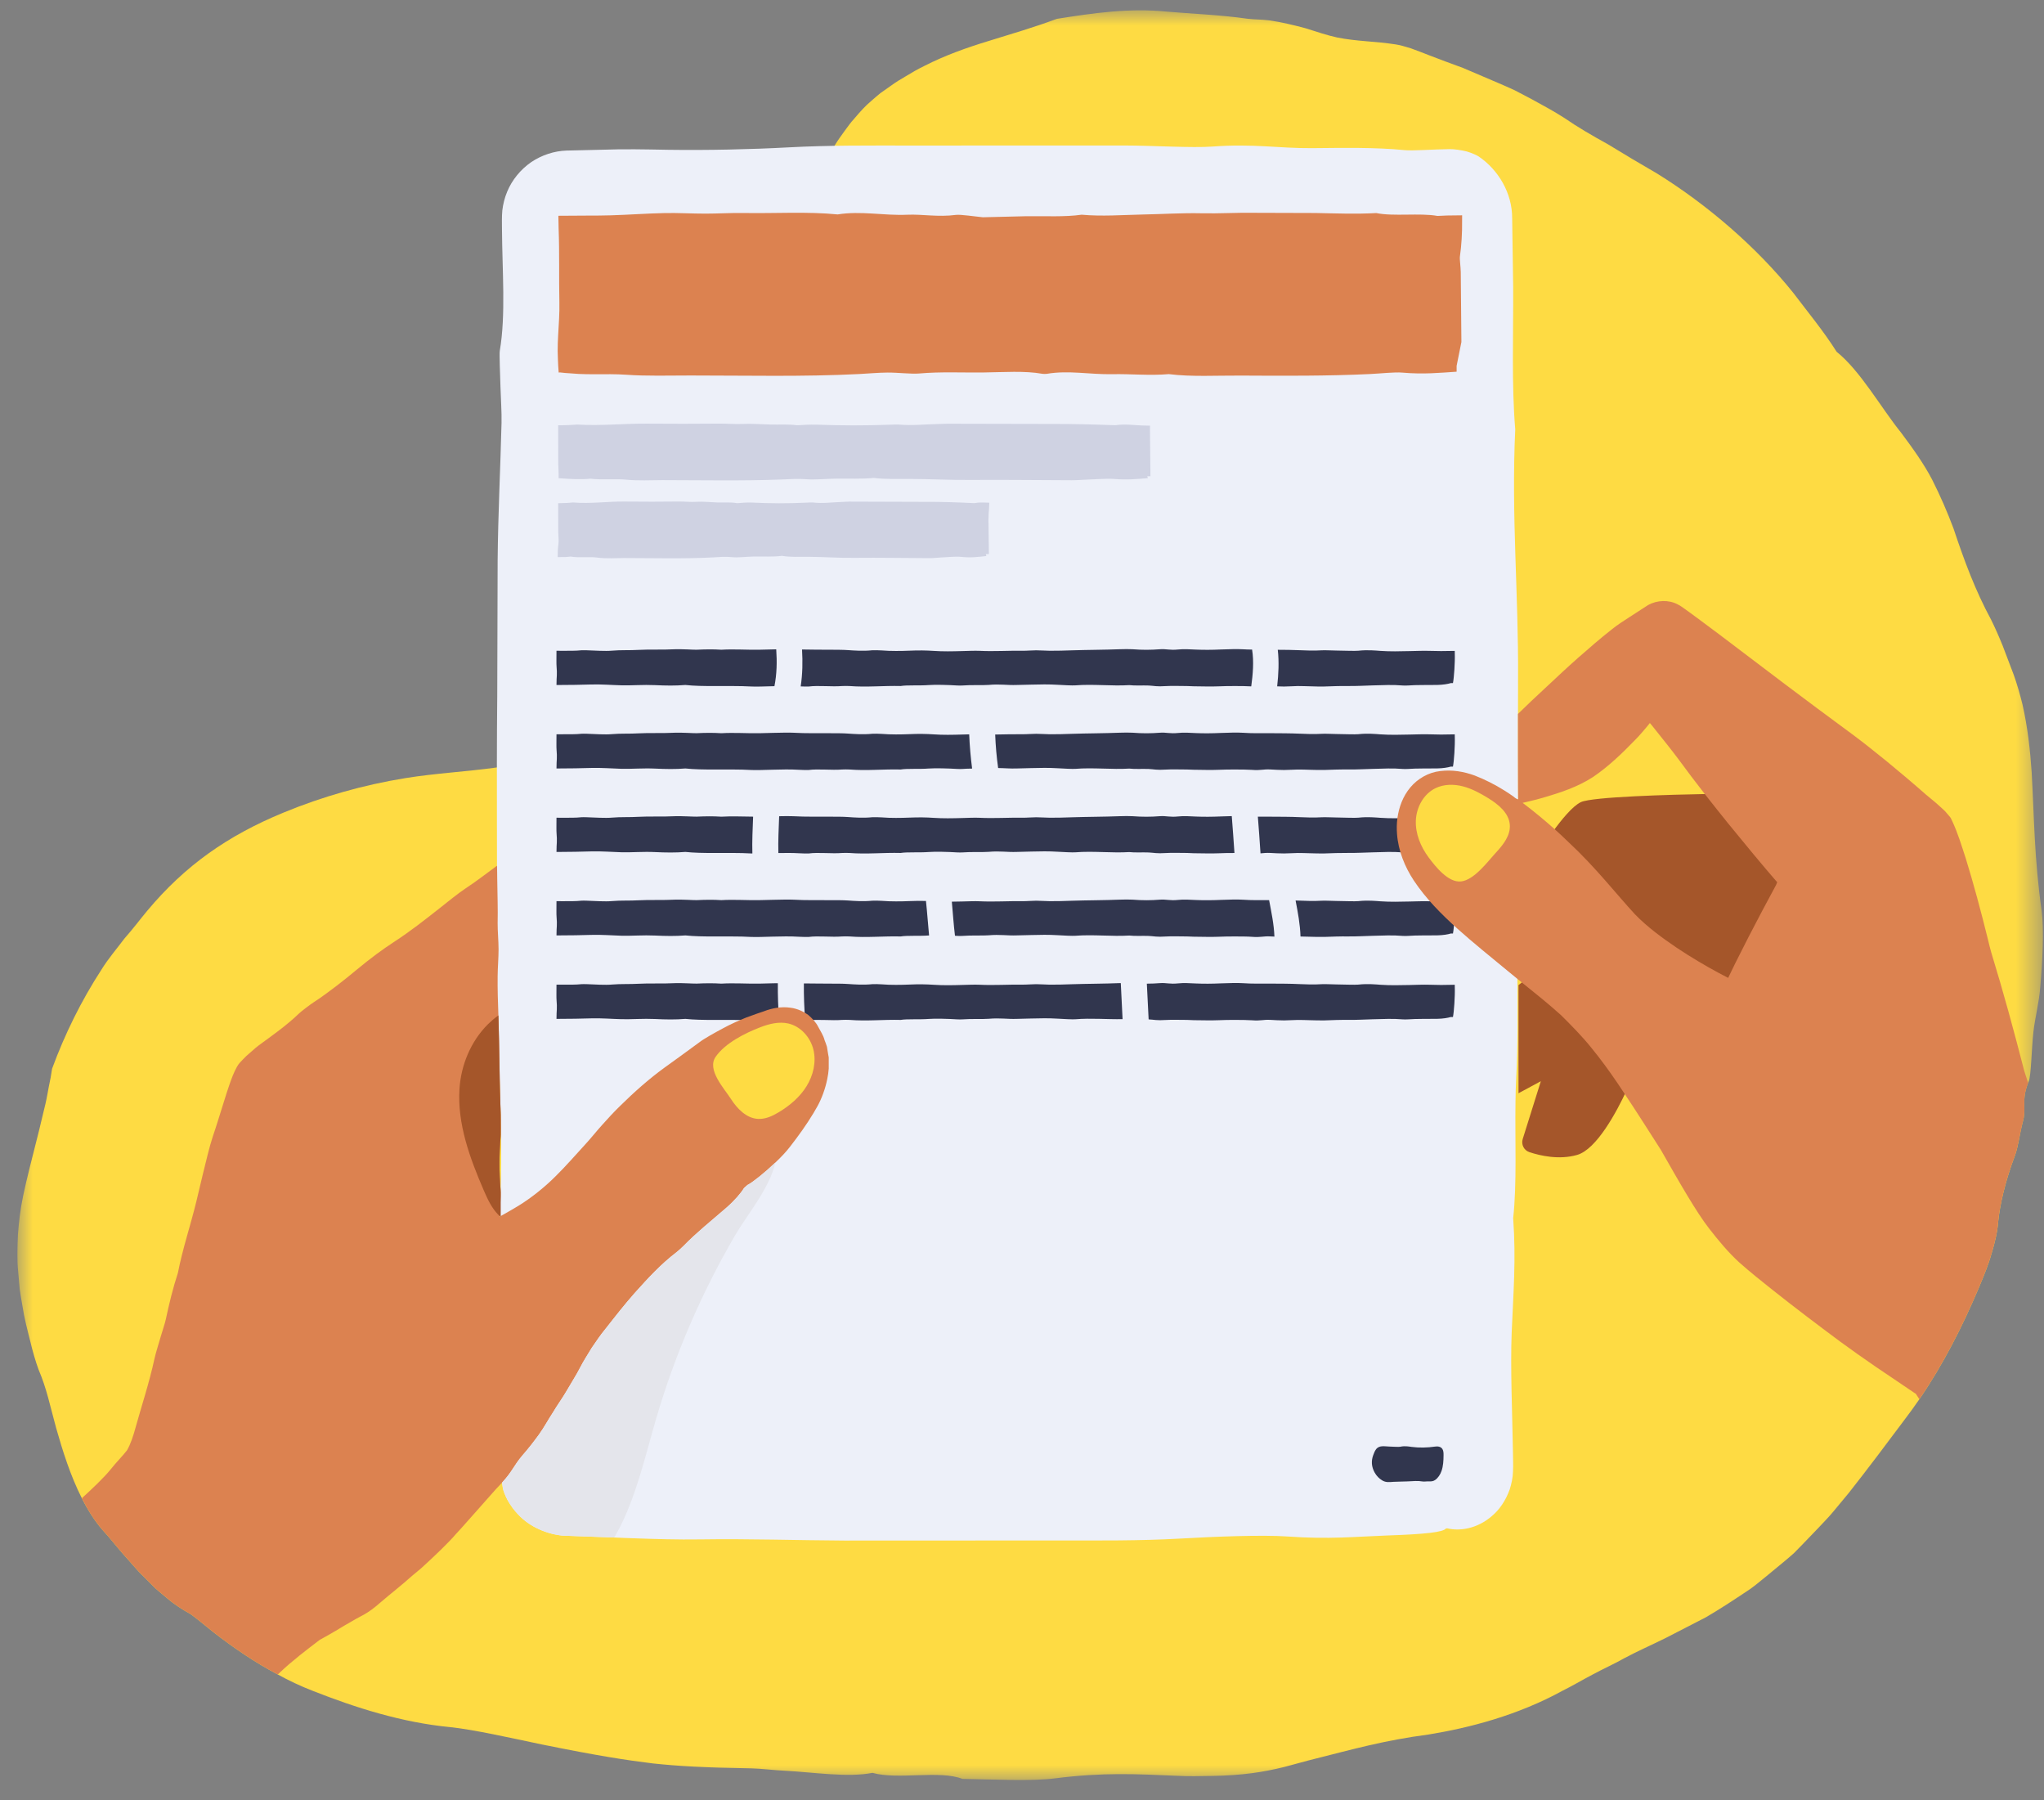
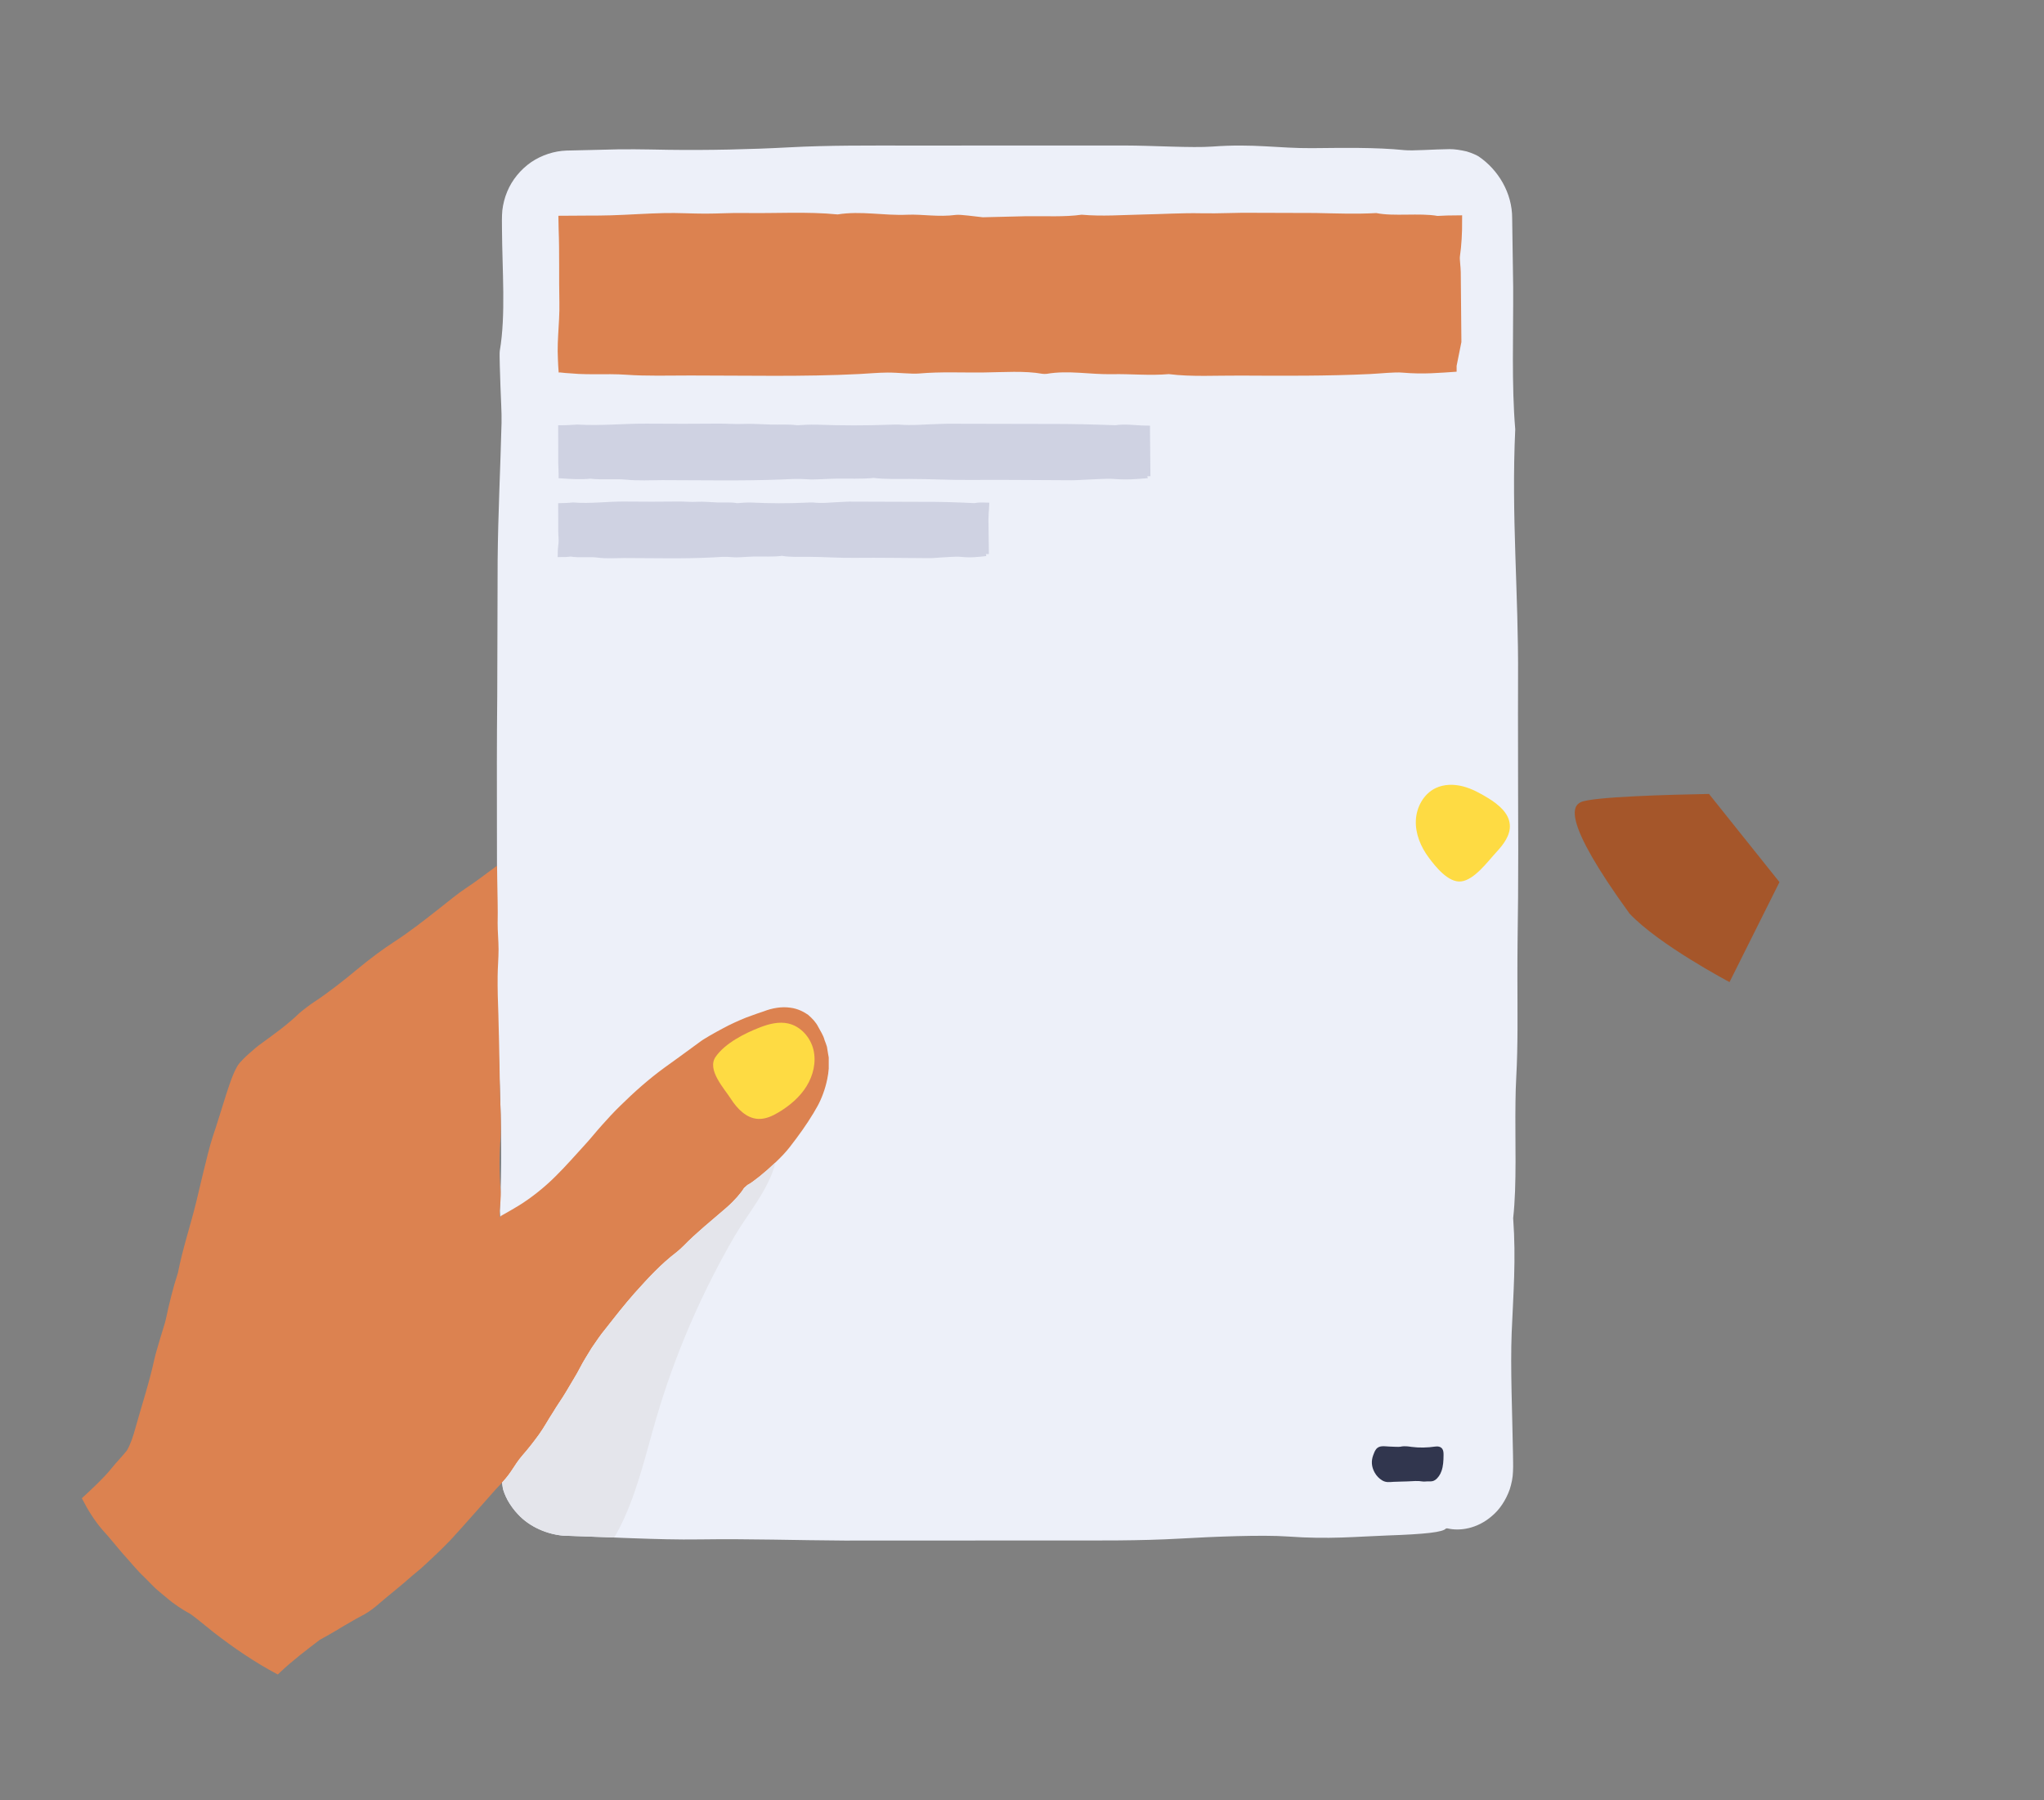
<svg xmlns="http://www.w3.org/2000/svg" xmlns:xlink="http://www.w3.org/1999/xlink" width="67px" height="59px" viewBox="0 0 67 59" version="1.1">
  <rect x="0" y="0" width="67" height="59" fill="#808080" stroke="none" />
  <title>CF3D12E1-D4BB-470E-8578-13EE7A8149B5</title>
  <defs>
-     <polygon id="path-1" points="0 0 66.392 0 66.392 57.993 0 57.993" />
-   </defs>
+     </defs>
  <g id="Google-Version" stroke="none" stroke-width="1" fill="none" fill-rule="evenodd">
    <g id="Google_LP_acedimcs" transform="translate(-1042, -999)">
      <g id="Group" transform="translate(1042.571, 999.339)">
        <g id="Group-3">
          <mask id="mask-2" fill="white">
            <use xlink:href="#path-1" />
          </mask>
          <g id="Clip-2" />
          <path d="M66.305,32.016 C66.267,32.522 66.139,32.984 66.082,33.477 C66.022,34.026 66.006,34.929 65.93,35.092 C65.921,35.111 65.913,35.13 65.908,35.146 C65.671,35.766 65.872,35.962 65.728,36.449 C65.644,36.764 65.576,37.278 65.475,37.531 C65.157,38.374 64.983,39.138 64.926,39.704 C64.902,40.036 64.82,40.375 64.711,40.734 C64.611,41.096 64.456,41.472 64.287,41.874 C63.746,43.152 63.123,44.373 62.343,45.515 C62.188,45.741 62.027,45.964 61.859,46.184 C61.26,46.986 60.66,47.786 60.034,48.58 L59.55,49.164 C59.39,49.363 59.208,49.54 59.036,49.728 L58.503,50.282 L58.234,50.557 C58.139,50.644 58.038,50.725 57.94,50.81 C57.722,50.989 57.508,51.166 57.298,51.34 C57.084,51.511 56.882,51.688 56.659,51.827 C56.219,52.12 55.787,52.403 55.343,52.662 C54.911,52.884 54.467,53.113 54.024,53.341 C53.578,53.562 53.119,53.763 52.676,53.999 C52.368,54.176 51.987,54.345 51.631,54.538 C51.272,54.726 50.932,54.929 50.655,55.063 C49.181,55.873 47.599,56.284 46.241,56.504 C44.8,56.692 43.748,56.993 42.554,57.292 C42.206,57.377 41.864,57.478 41.521,57.567 C41.175,57.651 40.827,57.722 40.471,57.768 C40.061,57.823 39.626,57.85 39.198,57.858 C38.771,57.866 38.355,57.875 37.975,57.853 C36.678,57.798 35.576,57.739 34.026,57.937 C33.24,58.04 32.006,57.972 30.975,57.956 C30.23,57.662 28.857,57.994 28.027,57.758 C27.22,57.918 26.124,57.741 25.161,57.689 C24.8,57.673 24.394,57.619 24.065,57.611 C22.485,57.586 21.697,57.54 20.835,57.45 C19.972,57.344 19.037,57.203 17.177,56.825 C16.19,56.618 14.95,56.338 14.178,56.259 C12.614,56.109 11.091,55.628 9.666,55.065 C9.275,54.913 8.9,54.736 8.535,54.535 C7.79,54.141 7.091,53.665 6.425,53.148 C6.177,52.95 5.8,52.637 5.672,52.553 C5.416,52.411 5.149,52.243 4.902,52.031 C4.774,51.925 4.646,51.819 4.519,51.707 C4.399,51.587 4.279,51.465 4.157,51.343 C3.904,51.106 3.689,50.829 3.455,50.576 C3.23,50.318 3.02,50.046 2.795,49.804 C2.528,49.496 2.305,49.14 2.112,48.759 C1.74,48.028 1.481,47.204 1.269,46.456 C1.065,45.716 0.965,45.18 0.695,44.547 C0.606,44.31 0.494,43.93 0.42,43.611 C0.323,43.228 0.225,42.853 0.168,42.475 C0.135,42.285 0.1,42.094 0.075,41.904 C0.059,41.713 0.04,41.52 0.024,41.327 C-0.015,40.938 0.002,40.541 0.016,40.128 C0.048,39.717 0.094,39.288 0.189,38.844 C0.301,38.309 0.472,37.643 0.654,36.927 C0.747,36.571 0.826,36.202 0.921,35.826 C0.965,35.638 0.994,35.448 1.032,35.258 C1.073,35.07 1.109,34.877 1.136,34.684 C1.555,33.544 2.096,32.449 2.756,31.434 C2.971,31.084 3.259,30.749 3.51,30.415 C3.79,30.099 4.029,29.778 4.249,29.515 C5.502,28.014 6.902,27.041 8.715,26.293 C10,25.763 11.347,25.382 12.719,25.16 C13.708,25 14.707,24.951 15.698,24.813 C15.703,24.813 15.712,24.81 15.717,24.81 C16.258,24.728 16.943,24.633 17.661,24.407 C18.385,24.182 19.14,23.836 19.829,23.366 L20.242,23.042 C20.381,22.931 20.519,22.828 20.642,22.697 C20.892,22.444 21.153,22.207 21.376,21.925 C21.841,21.381 22.251,20.796 22.583,20.179 C23.016,19.39 23.377,18.765 23.679,18.034 C24.062,17.103 24.392,16.092 24.473,15.083 C24.544,14.302 24.555,13.215 24.468,12.611 C24.275,11.175 24.489,9.995 24.879,8.725 C25.202,7.686 25.458,7.156 25.689,6.607 C25.748,6.471 25.806,6.332 25.868,6.185 C25.934,6.041 26.004,5.889 26.083,5.72 C26.156,5.552 26.249,5.372 26.358,5.171 C26.41,5.07 26.466,4.964 26.526,4.853 C26.594,4.744 26.665,4.627 26.741,4.505 C26.755,4.483 26.768,4.461 26.782,4.439 C26.893,4.257 27.005,4.102 27.108,3.961 C27.222,3.806 27.32,3.667 27.427,3.553 C27.628,3.316 27.793,3.131 27.989,2.968 C28.084,2.884 28.18,2.8 28.288,2.713 C28.4,2.634 28.52,2.549 28.656,2.454 C28.789,2.356 28.944,2.261 29.123,2.158 C29.3,2.049 29.501,1.932 29.741,1.815 C30.396,1.481 31.1,1.228 31.826,1.007 C32.552,0.782 33.295,0.567 34.07,0.279 C35.25,0.091 36.449,-0.083 37.67,0.042 C38.443,0.11 39.44,0.148 40.327,0.276 C40.561,0.306 40.778,0.295 41.026,0.328 C41.444,0.387 41.844,0.486 42.22,0.586 C42.589,0.703 42.937,0.82 43.261,0.89 C43.925,1.021 44.493,1.01 45.175,1.116 C45.306,1.135 45.483,1.184 45.673,1.244 C45.861,1.31 46.057,1.388 46.231,1.456 C46.611,1.603 46.995,1.745 47.381,1.886 C47.759,2.046 48.134,2.207 48.515,2.37 C48.703,2.452 48.893,2.531 49.08,2.62 C49.263,2.715 49.445,2.813 49.63,2.908 C49.997,3.11 50.364,3.305 50.718,3.534 C51.109,3.806 51.604,4.097 52.137,4.39 C52.656,4.708 53.211,5.04 53.75,5.35 C55.39,6.37 56.991,7.741 58.207,9.253 C58.688,9.889 59.202,10.509 59.632,11.189 C60.412,11.814 61.092,13.033 61.739,13.832 C62.125,14.349 62.489,14.854 62.764,15.382 C63.033,15.915 63.262,16.445 63.461,16.975 C63.819,18.047 64.173,19.004 64.698,19.975 C64.82,20.22 64.954,20.524 65.078,20.831 C65.195,21.142 65.318,21.46 65.437,21.775 C65.551,22.096 65.644,22.422 65.723,22.743 C65.894,23.488 65.979,24.274 66.025,24.973 C66.109,26.455 66.109,27.796 66.351,29.501 C66.433,30.124 66.381,31.179 66.305,32.016" id="Fill-1" fill="#FEDB43" mask="url(#mask-2)" />
        </g>
        <path d="M49.173,30.556 C49.168,30.948 49.168,31.342 49.168,31.739 C49.17,32.835 49.187,33.936 49.13,34.961 C49.116,35.22 49.108,35.483 49.105,35.755 C49.086,37.047 49.154,38.45 49.029,39.581 C49.127,40.946 49.034,42.035 48.98,43.334 C48.934,44.495 49.002,45.977 49.023,47.312 C49.023,47.508 49.034,47.68 49.023,47.884 C49.018,48.088 48.974,48.284 48.917,48.466 C48.789,48.827 48.583,49.132 48.333,49.341 C47.846,49.765 47.27,49.842 46.872,49.746 C46.861,49.746 46.853,49.749 46.843,49.749 L46.826,49.749 C46.739,49.871 46.154,49.937 44.89,49.98 C43.889,50.016 42.995,50.111 41.643,50.013 C40.803,49.953 39.187,50.019 38.116,50.081 C36.767,50.157 35.459,50.143 34.103,50.143 C31.772,50.143 29.439,50.143 27.108,50.146 C25.534,50.138 24.027,50.084 22.368,50.108 C21.653,50.119 20.916,50.097 20.168,50.07 C19.967,50.062 19.766,50.057 19.562,50.046 C19.007,50.026 18.447,50.005 17.895,49.985 C17.378,49.942 16.794,49.708 16.405,49.281 C16.288,49.162 16.16,48.988 16.068,48.822 C15.978,48.656 15.926,48.498 15.913,48.436 C15.883,48.243 15.858,48.05 15.872,47.857 C15.88,47.677 15.891,47.5 15.899,47.321 C15.913,46.967 15.915,46.603 15.913,46.233 C15.902,45.499 15.888,44.743 15.875,44.011 C15.869,43.108 15.891,42.181 15.888,41.278 C15.883,40.612 15.864,39.957 15.812,39.334 C15.962,36.479 15.695,33.947 15.714,31.16 C15.736,28.272 15.698,25.354 15.728,22.48 C15.733,20.97 15.736,19.494 15.741,18.022 C15.755,16.503 15.831,15.026 15.869,13.514 C15.877,13.158 15.845,12.736 15.834,12.339 C15.823,11.937 15.793,11.268 15.812,11.154 C16.013,9.982 15.891,8.527 15.883,7.151 C15.883,6.963 15.875,6.781 15.894,6.561 C15.918,6.351 15.97,6.144 16.052,5.946 C16.214,5.554 16.494,5.215 16.84,4.975 C17.188,4.741 17.596,4.608 18.001,4.595 C18.368,4.586 18.725,4.578 19.073,4.57 C19.953,4.54 20.519,4.556 21.329,4.57 C22.605,4.589 24.065,4.556 25.262,4.491 C26.616,4.418 27.921,4.431 29.275,4.431 C31.606,4.431 33.939,4.429 36.272,4.429 C37.257,4.431 38.486,4.513 39.171,4.464 C40.531,4.363 41.333,4.524 42.432,4.516 C43.457,4.507 44.504,4.485 45.469,4.581 C45.733,4.608 46.418,4.554 46.943,4.548 C47.112,4.546 47.324,4.581 47.506,4.624 C47.688,4.678 47.838,4.75 47.898,4.788 C48.539,5.223 48.999,5.984 48.996,6.811 C49.007,7.553 49.018,8.314 49.029,9.057 C49.037,10.629 48.974,12.266 49.097,13.731 C48.964,16.565 49.208,19.116 49.189,21.887 C49.187,22.276 49.187,22.664 49.187,23.056 C49.184,24.549 49.195,26.05 49.195,27.543 C49.195,28.554 49.189,29.558 49.173,30.556" id="Fill-4" fill="#EDF0F9" />
-         <path d="M47.115,26.51 C47.115,26.493 47.114,26.476 47.114,26.461 C46.944,26.464 46.804,26.466 46.666,26.468 C46.539,26.468 46.412,26.465 46.271,26.46 C46.09,26.454 45.843,26.465 45.629,26.469 C45.305,26.475 45.011,26.484 44.677,26.461 C44.538,26.452 44.255,26.422 43.951,26.457 C43.854,26.468 43.478,26.454 43.231,26.45 C43.07,26.448 42.864,26.437 42.76,26.443 C42.493,26.459 42.236,26.449 42.039,26.44 C41.716,26.425 41.398,26.426 41.067,26.424 C40.931,26.423 40.796,26.424 40.66,26.424 C40.689,26.825 40.724,27.225 40.747,27.626 C40.849,27.618 40.934,27.605 41.075,27.613 C41.211,27.621 41.37,27.629 41.519,27.629 C41.668,27.629 41.813,27.616 41.967,27.614 C42.092,27.612 42.226,27.62 42.358,27.622 C42.519,27.625 42.703,27.634 42.839,27.629 C43.101,27.62 43.345,27.61 43.635,27.612 C43.91,27.615 44.16,27.599 44.419,27.593 C44.775,27.584 45.077,27.566 45.409,27.595 C45.441,27.598 45.538,27.598 45.575,27.595 C45.871,27.573 46.22,27.584 46.54,27.577 C46.723,27.574 46.891,27.547 46.983,27.518 L47.056,27.518 L47.056,27.508 C47.056,27.506 47.056,27.506 47.057,27.505 C47.073,27.429 47.09,27.259 47.102,27.074 C47.106,26.969 47.111,26.875 47.115,26.796 C47.115,26.747 47.116,26.705 47.117,26.666 C47.116,26.611 47.115,26.562 47.115,26.51 M39.805,26.405 C39.678,26.407 39.547,26.411 39.449,26.416 C39.165,26.429 38.869,26.43 38.638,26.42 C38.416,26.41 38.239,26.396 38.043,26.417 C37.779,26.445 37.648,26.393 37.458,26.407 C37.142,26.432 36.871,26.432 36.552,26.408 C36.462,26.401 36.256,26.403 36.132,26.408 C35.621,26.428 35.061,26.427 34.555,26.444 C34.312,26.452 34.086,26.46 33.841,26.458 C33.688,26.457 33.543,26.443 33.394,26.443 C33.245,26.443 33.086,26.46 32.95,26.458 C32.474,26.45 32.019,26.484 31.53,26.46 C31.387,26.453 31.152,26.462 30.969,26.468 C30.643,26.477 30.35,26.484 30.025,26.462 C29.801,26.446 29.547,26.441 29.22,26.455 C28.997,26.465 28.613,26.472 28.331,26.447 C28.262,26.441 28.066,26.438 28.019,26.442 C27.724,26.472 27.436,26.451 27.231,26.436 C27.034,26.422 26.86,26.426 26.672,26.424 C26.261,26.42 25.844,26.432 25.438,26.409 C25.322,26.402 25.143,26.406 24.969,26.409 C24.954,26.812 24.932,27.214 24.943,27.616 C25.175,27.612 25.399,27.61 25.627,27.623 C25.714,27.629 25.905,27.633 25.933,27.63 C26.249,27.587 26.696,27.642 27.029,27.614 C27.079,27.61 27.225,27.61 27.278,27.614 C27.842,27.658 28.395,27.598 28.952,27.613 C29.158,27.578 29.569,27.605 29.868,27.582 C30.081,27.565 30.511,27.576 30.811,27.595 C30.852,27.598 30.945,27.598 30.978,27.595 C31.243,27.573 31.666,27.591 31.837,27.576 C32.207,27.543 32.451,27.591 32.754,27.579 C32.916,27.575 33.065,27.571 33.224,27.567 C33.524,27.559 33.808,27.554 34.102,27.573 C34.275,27.583 34.588,27.599 34.672,27.592 C35.259,27.544 35.878,27.62 36.445,27.584 C36.624,27.606 36.885,27.588 37.081,27.597 C37.267,27.605 37.327,27.637 37.66,27.615 C37.818,27.604 38.108,27.612 38.337,27.613 C38.401,27.616 38.494,27.62 38.558,27.622 C38.829,27.624 39.14,27.634 39.359,27.624 C39.548,27.615 39.717,27.614 39.893,27.614 C39.87,27.21 39.833,26.808 39.805,26.405 M24.115,26.423 C23.768,26.421 23.421,26.403 23.074,26.424 C22.805,26.406 22.542,26.41 22.262,26.423 C22.193,26.426 22.069,26.416 21.965,26.414 C21.833,26.411 21.663,26.403 21.568,26.408 C21.173,26.429 20.676,26.409 20.363,26.428 C20.075,26.446 19.766,26.43 19.503,26.454 C19.254,26.476 18.936,26.45 18.654,26.442 C18.601,26.44 18.511,26.439 18.486,26.442 C18.312,26.462 18.086,26.459 17.863,26.459 C17.803,26.458 17.738,26.458 17.67,26.458 C17.67,26.568 17.669,26.683 17.668,26.783 C17.668,26.864 17.669,26.934 17.673,26.976 C17.684,27.088 17.684,27.181 17.681,27.267 C17.679,27.307 17.676,27.35 17.674,27.393 C17.673,27.46 17.671,27.523 17.67,27.579 L17.703,27.58 C17.901,27.578 18.091,27.576 18.287,27.574 C18.457,27.571 18.63,27.566 18.807,27.562 C19.172,27.553 19.475,27.581 19.802,27.59 C20.126,27.599 20.522,27.565 20.898,27.584 C21.25,27.601 21.574,27.606 21.896,27.579 C22.162,27.608 22.503,27.616 22.878,27.613 L22.964,27.613 C23.319,27.616 23.671,27.607 24.027,27.628 C24.045,27.629 24.07,27.629 24.091,27.63 C24.079,27.228 24.1,26.826 24.115,26.423 M31.198,23.726 C31.119,23.728 31.04,23.73 30.969,23.732 C30.643,23.742 30.35,23.749 30.025,23.726 C29.801,23.711 29.547,23.705 29.22,23.72 C28.997,23.73 28.613,23.736 28.331,23.711 C28.262,23.705 28.066,23.702 28.019,23.707 C27.724,23.737 27.436,23.715 27.231,23.701 C27.034,23.687 26.86,23.691 26.672,23.689 C26.261,23.685 25.844,23.697 25.438,23.673 C25.279,23.664 25.002,23.674 24.781,23.677 C24.629,23.681 24.464,23.685 24.311,23.689 C23.9,23.695 23.486,23.664 23.074,23.689 C22.805,23.671 22.542,23.675 22.262,23.688 C22.193,23.691 22.069,23.681 21.965,23.678 C21.833,23.675 21.663,23.667 21.568,23.672 C21.173,23.694 20.676,23.674 20.363,23.693 C20.075,23.711 19.766,23.694 19.503,23.718 C19.254,23.741 18.936,23.715 18.654,23.706 C18.601,23.705 18.511,23.704 18.486,23.707 C18.312,23.726 18.086,23.723 17.863,23.723 C17.803,23.723 17.738,23.723 17.67,23.723 C17.67,23.832 17.669,23.948 17.668,24.047 C17.668,24.129 17.669,24.199 17.673,24.241 C17.684,24.353 17.684,24.446 17.681,24.532 C17.679,24.572 17.676,24.615 17.674,24.657 C17.673,24.725 17.671,24.787 17.67,24.844 L17.703,24.844 C17.901,24.842 18.091,24.841 18.287,24.839 C18.457,24.835 18.63,24.831 18.807,24.827 C19.172,24.818 19.475,24.846 19.802,24.855 C20.126,24.863 20.522,24.83 20.898,24.848 C21.25,24.865 21.574,24.871 21.896,24.844 C22.162,24.873 22.503,24.88 22.878,24.878 L22.964,24.878 C23.319,24.881 23.671,24.872 24.027,24.893 C24.198,24.903 24.512,24.891 24.749,24.885 C25.052,24.876 25.335,24.87 25.627,24.888 C25.714,24.893 25.905,24.898 25.933,24.894 C26.249,24.852 26.696,24.906 27.029,24.878 C27.079,24.874 27.225,24.874 27.278,24.878 C27.842,24.923 28.395,24.863 28.952,24.878 C29.158,24.842 29.569,24.87 29.868,24.846 C30.081,24.83 30.511,24.841 30.811,24.86 C30.852,24.863 30.945,24.863 30.978,24.86 C31.07,24.852 31.182,24.85 31.294,24.848 C31.246,24.476 31.213,24.101 31.198,23.726 M47.115,23.774 C47.115,23.758 47.114,23.741 47.114,23.726 C46.944,23.728 46.804,23.731 46.666,23.733 C46.539,23.733 46.412,23.73 46.271,23.725 C46.09,23.719 45.843,23.729 45.629,23.733 C45.305,23.74 45.011,23.749 44.677,23.726 C44.538,23.716 44.255,23.687 43.951,23.721 C43.854,23.732 43.478,23.718 43.231,23.715 C43.07,23.713 42.864,23.701 42.76,23.708 C42.493,23.724 42.236,23.713 42.039,23.704 C41.716,23.69 41.398,23.69 41.067,23.688 C40.77,23.687 40.474,23.696 40.171,23.674 C40.021,23.663 39.66,23.67 39.449,23.68 C39.165,23.694 38.869,23.695 38.638,23.685 C38.416,23.675 38.239,23.66 38.043,23.681 C37.779,23.709 37.648,23.657 37.458,23.672 C37.142,23.697 36.871,23.697 36.552,23.672 C36.462,23.666 36.256,23.667 36.132,23.672 C35.621,23.693 35.061,23.692 34.555,23.709 C34.312,23.717 34.086,23.725 33.841,23.723 C33.688,23.721 33.543,23.708 33.394,23.708 C33.245,23.708 33.086,23.724 32.95,23.722 C32.647,23.718 32.351,23.728 32.05,23.732 C32.064,24.099 32.096,24.466 32.147,24.83 C32.362,24.832 32.545,24.852 32.754,24.844 C32.916,24.84 33.065,24.836 33.224,24.832 C33.524,24.823 33.808,24.819 34.102,24.837 C34.275,24.848 34.588,24.863 34.672,24.857 C35.259,24.808 35.878,24.884 36.445,24.848 C36.624,24.87 36.885,24.853 37.081,24.861 C37.267,24.869 37.327,24.902 37.66,24.88 C37.818,24.869 38.108,24.877 38.337,24.878 C38.401,24.881 38.494,24.884 38.558,24.886 C38.829,24.889 39.14,24.898 39.359,24.888 C39.558,24.879 39.734,24.878 39.921,24.878 C40.107,24.879 40.339,24.88 40.469,24.89 C40.757,24.914 40.832,24.863 41.075,24.877 C41.211,24.885 41.37,24.894 41.519,24.894 C41.668,24.894 41.813,24.881 41.967,24.879 C42.092,24.877 42.226,24.884 42.358,24.887 C42.519,24.89 42.703,24.898 42.839,24.893 C43.101,24.884 43.345,24.874 43.635,24.877 C43.91,24.88 44.16,24.864 44.419,24.858 C44.775,24.849 45.077,24.831 45.409,24.86 C45.441,24.863 45.538,24.863 45.575,24.86 C45.871,24.838 46.22,24.848 46.54,24.842 C46.723,24.839 46.891,24.812 46.983,24.783 L47.056,24.783 L47.056,24.772 C47.056,24.771 47.056,24.771 47.057,24.77 C47.073,24.694 47.09,24.524 47.102,24.339 C47.106,24.234 47.111,24.139 47.115,24.06 C47.115,24.012 47.116,23.97 47.117,23.93 C47.116,23.876 47.115,23.826 47.115,23.774 M47.115,29.245 C47.115,29.228 47.114,29.212 47.114,29.197 C46.944,29.199 46.804,29.201 46.666,29.203 C46.539,29.203 46.412,29.201 46.271,29.196 C46.09,29.189 45.843,29.2 45.629,29.204 C45.305,29.211 45.011,29.22 44.677,29.197 C44.538,29.187 44.255,29.158 43.951,29.192 C43.854,29.203 43.478,29.189 43.231,29.186 C43.07,29.184 42.864,29.172 42.76,29.178 C42.493,29.194 42.236,29.184 42.039,29.175 C41.992,29.173 41.944,29.173 41.897,29.171 C41.972,29.563 42.046,29.954 42.058,30.351 C42.157,30.353 42.257,30.356 42.358,30.358 C42.519,30.361 42.703,30.369 42.839,30.364 C43.101,30.355 43.345,30.345 43.635,30.348 C43.91,30.351 44.16,30.334 44.419,30.328 C44.775,30.319 45.077,30.302 45.409,30.331 C45.441,30.334 45.538,30.334 45.575,30.331 C45.871,30.308 46.22,30.319 46.54,30.313 C46.723,30.309 46.891,30.283 46.983,30.253 L47.056,30.253 L47.056,30.243 C47.056,30.242 47.056,30.242 47.057,30.24 C47.073,30.164 47.09,29.995 47.102,29.81 C47.106,29.705 47.111,29.61 47.115,29.531 C47.115,29.483 47.116,29.441 47.117,29.401 C47.116,29.347 47.115,29.297 47.115,29.245 M41.029,29.159 C40.745,29.158 40.461,29.166 40.171,29.145 C40.021,29.133 39.66,29.141 39.449,29.151 C39.165,29.164 38.869,29.165 38.638,29.155 C38.416,29.146 38.239,29.131 38.043,29.152 C37.779,29.18 37.648,29.128 37.458,29.143 C37.142,29.168 36.871,29.168 36.552,29.143 C36.462,29.136 36.256,29.138 36.132,29.143 C35.621,29.164 35.061,29.162 34.555,29.179 C34.312,29.187 34.086,29.196 33.841,29.193 C33.688,29.192 33.543,29.178 33.394,29.178 C33.245,29.178 33.086,29.195 32.95,29.193 C32.474,29.186 32.019,29.219 31.53,29.196 C31.387,29.189 31.152,29.198 30.969,29.203 C30.852,29.206 30.741,29.208 30.629,29.209 C30.663,29.582 30.687,29.955 30.732,30.326 C30.759,30.328 30.786,30.329 30.811,30.331 C30.852,30.334 30.945,30.334 30.978,30.331 C31.243,30.308 31.666,30.326 31.837,30.311 C32.207,30.278 32.451,30.326 32.754,30.314 C32.916,30.31 33.065,30.306 33.224,30.303 C33.524,30.294 33.808,30.29 34.102,30.308 C34.275,30.319 34.588,30.334 34.672,30.327 C35.259,30.279 35.878,30.355 36.445,30.319 C36.624,30.341 36.885,30.324 37.081,30.332 C37.267,30.34 37.327,30.372 37.66,30.35 C37.818,30.339 38.108,30.348 38.337,30.349 C38.401,30.351 38.494,30.355 38.558,30.357 C38.829,30.359 39.14,30.369 39.359,30.359 C39.558,30.35 39.734,30.349 39.921,30.349 C40.107,30.35 40.339,30.35 40.469,30.361 C40.757,30.385 40.832,30.334 41.075,30.348 C41.115,30.35 41.16,30.352 41.203,30.354 C41.188,29.951 41.104,29.557 41.029,29.159 M29.781,29.186 C29.617,29.181 29.435,29.181 29.22,29.191 C28.997,29.201 28.613,29.207 28.331,29.182 C28.262,29.176 28.066,29.173 28.019,29.178 C27.724,29.207 27.436,29.186 27.231,29.171 C27.034,29.158 26.86,29.161 26.672,29.16 C26.261,29.156 25.844,29.168 25.438,29.144 C25.279,29.135 25.002,29.145 24.781,29.148 C24.629,29.152 24.464,29.156 24.311,29.159 C23.9,29.166 23.486,29.134 23.074,29.159 C22.805,29.141 22.542,29.146 22.262,29.159 C22.193,29.162 22.069,29.151 21.965,29.149 C21.833,29.146 21.663,29.138 21.568,29.143 C21.173,29.164 20.676,29.145 20.363,29.164 C20.075,29.181 19.766,29.165 19.503,29.189 C19.254,29.212 18.936,29.185 18.654,29.177 C18.601,29.175 18.511,29.174 18.486,29.177 C18.312,29.197 18.086,29.194 17.863,29.194 C17.803,29.194 17.738,29.194 17.67,29.193 C17.67,29.303 17.669,29.418 17.668,29.518 C17.668,29.6 17.669,29.67 17.673,29.711 C17.684,29.824 17.684,29.917 17.681,30.003 C17.679,30.042 17.676,30.086 17.674,30.128 C17.673,30.196 17.671,30.258 17.67,30.315 L17.703,30.315 C17.901,30.313 18.091,30.312 18.287,30.31 C18.457,30.306 18.63,30.302 18.807,30.298 C19.172,30.288 19.475,30.316 19.802,30.325 C20.126,30.334 20.522,30.301 20.898,30.319 C21.25,30.336 21.574,30.341 21.896,30.315 C22.162,30.344 22.503,30.351 22.878,30.349 L22.964,30.349 C23.319,30.352 23.671,30.343 24.027,30.364 C24.198,30.373 24.512,30.362 24.749,30.355 C25.052,30.347 25.335,30.341 25.627,30.359 C25.714,30.364 25.905,30.369 25.933,30.365 C26.249,30.323 26.696,30.377 27.029,30.349 C27.079,30.345 27.225,30.345 27.278,30.349 C27.842,30.394 28.395,30.334 28.952,30.349 C29.158,30.313 29.569,30.34 29.868,30.317 C29.872,30.316 29.879,30.316 29.883,30.316 C29.846,29.94 29.822,29.562 29.781,29.186 M17.681,21.796 C17.679,21.836 17.676,21.88 17.674,21.922 C17.673,21.99 17.671,22.052 17.67,22.109 L17.703,22.109 C17.901,22.107 18.091,22.106 18.287,22.104 C18.457,22.1 18.63,22.096 18.807,22.092 C19.172,22.083 19.475,22.111 19.802,22.119 C20.126,22.128 20.522,22.095 20.898,22.113 C21.25,22.13 21.574,22.135 21.896,22.108 C22.162,22.138 22.503,22.145 22.878,22.142 L22.964,22.142 C23.319,22.146 23.671,22.137 24.027,22.157 C24.198,22.167 24.512,22.156 24.749,22.149 C24.771,22.149 24.792,22.149 24.814,22.148 C24.893,21.753 24.901,21.345 24.873,20.94 C24.842,20.941 24.81,20.942 24.781,20.942 C24.629,20.946 24.464,20.95 24.311,20.953 C23.9,20.96 23.486,20.928 23.074,20.953 C22.805,20.935 22.542,20.94 22.262,20.953 C22.193,20.956 22.069,20.946 21.965,20.943 C21.833,20.94 21.663,20.932 21.568,20.937 C21.173,20.959 20.676,20.939 20.363,20.958 C20.075,20.975 19.766,20.959 19.503,20.983 C19.254,21.005 18.936,20.979 18.654,20.971 C18.601,20.969 18.511,20.969 18.486,20.971 C18.312,20.991 18.086,20.988 17.863,20.988 C17.803,20.988 17.738,20.987 17.67,20.987 C17.67,21.097 17.669,21.213 17.668,21.312 C17.668,21.393 17.669,21.463 17.673,21.505 C17.684,21.618 17.684,21.711 17.681,21.796 M47.115,21.039 C47.115,21.022 47.114,21.006 47.114,20.991 C46.944,20.993 46.804,20.995 46.666,20.997 C46.539,20.997 46.412,20.995 46.271,20.99 C46.09,20.984 45.843,20.994 45.629,20.998 C45.305,21.005 45.011,21.014 44.677,20.991 C44.538,20.981 44.255,20.952 43.951,20.986 C43.854,20.997 43.478,20.983 43.231,20.98 C43.07,20.978 42.864,20.966 42.76,20.972 C42.493,20.989 42.236,20.978 42.039,20.969 C41.797,20.958 41.556,20.956 41.313,20.955 C41.358,21.35 41.338,21.754 41.293,22.153 C41.368,22.156 41.445,22.159 41.519,22.159 C41.668,22.159 41.813,22.145 41.967,22.143 C42.092,22.142 42.226,22.149 42.358,22.151 C42.519,22.155 42.703,22.163 42.839,22.158 C43.101,22.149 43.345,22.139 43.635,22.142 C43.91,22.145 44.16,22.129 44.419,22.122 C44.775,22.113 45.077,22.096 45.409,22.125 C45.441,22.128 45.538,22.128 45.575,22.125 C45.871,22.103 46.22,22.113 46.54,22.107 C46.723,22.103 46.891,22.076 46.983,22.047 L47.056,22.047 L47.056,22.037 C47.056,22.036 47.056,22.036 47.057,22.034 C47.073,21.958 47.09,21.789 47.102,21.604 C47.106,21.499 47.111,21.404 47.115,21.325 C47.115,21.277 47.116,21.235 47.117,21.195 C47.116,21.141 47.115,21.091 47.115,21.039 M40.471,20.948 C40.371,20.946 40.272,20.946 40.171,20.938 C40.021,20.928 39.66,20.935 39.449,20.945 C39.165,20.959 38.869,20.959 38.638,20.949 C38.416,20.94 38.239,20.925 38.043,20.946 C37.779,20.974 37.648,20.922 37.458,20.937 C37.142,20.961 36.871,20.962 36.552,20.937 C36.462,20.931 36.256,20.932 36.132,20.937 C35.621,20.957 35.061,20.956 34.555,20.973 C34.312,20.981 34.086,20.989 33.841,20.987 C33.688,20.986 33.543,20.972 33.394,20.972 C33.245,20.972 33.086,20.989 32.95,20.987 C32.474,20.979 32.019,21.013 31.53,20.989 C31.387,20.983 31.152,20.992 30.969,20.997 C30.643,21.006 30.35,21.013 30.025,20.991 C29.801,20.976 29.547,20.97 29.22,20.985 C28.997,20.995 28.613,21.001 28.331,20.976 C28.262,20.97 28.066,20.967 28.019,20.971 C27.724,21.002 27.436,20.98 27.231,20.966 C27.034,20.952 26.86,20.956 26.672,20.953 C26.355,20.951 26.035,20.953 25.719,20.945 C25.743,21.349 25.736,21.752 25.675,22.155 C25.77,22.159 25.909,22.162 25.933,22.159 C26.249,22.117 26.696,22.171 27.029,22.143 C27.079,22.139 27.225,22.139 27.278,22.143 C27.842,22.187 28.395,22.128 28.952,22.142 C29.158,22.107 29.569,22.134 29.868,22.111 C30.081,22.094 30.511,22.106 30.811,22.125 C30.852,22.127 30.945,22.128 30.978,22.125 C31.243,22.102 31.666,22.121 31.837,22.106 C32.207,22.072 32.451,22.12 32.754,22.108 C32.916,22.104 33.065,22.101 33.224,22.097 C33.524,22.088 33.808,22.084 34.102,22.102 C34.275,22.113 34.588,22.128 34.672,22.121 C35.259,22.073 35.878,22.149 36.445,22.113 C36.624,22.135 36.885,22.118 37.081,22.126 C37.267,22.134 37.327,22.167 37.66,22.144 C37.818,22.134 38.108,22.141 38.337,22.143 C38.401,22.145 38.494,22.149 38.558,22.151 C38.829,22.154 39.14,22.163 39.359,22.153 C39.558,22.144 39.734,22.143 39.921,22.143 C40.097,22.144 40.311,22.144 40.443,22.154 C40.496,21.768 40.535,21.337 40.471,20.948 M36.167,31.878 C36.155,31.878 36.142,31.878 36.132,31.878 C35.621,31.899 35.061,31.898 34.555,31.915 C34.312,31.923 34.086,31.931 33.841,31.929 C33.688,31.927 33.543,31.913 33.394,31.913 C33.245,31.913 33.086,31.93 32.95,31.928 C32.474,31.921 32.019,31.955 31.53,31.931 C31.387,31.924 31.152,31.933 30.969,31.938 C30.643,31.948 30.35,31.954 30.025,31.932 C29.801,31.917 29.547,31.911 29.22,31.926 C28.997,31.936 28.613,31.943 28.331,31.918 C28.262,31.911 28.066,31.908 28.019,31.913 C27.724,31.943 27.436,31.921 27.231,31.907 C27.034,31.893 26.86,31.897 26.672,31.895 C26.375,31.892 26.076,31.893 25.779,31.888 C25.775,32.293 25.79,32.697 25.822,33.101 C25.874,33.102 25.92,33.102 25.933,33.1 C26.249,33.058 26.696,33.112 27.029,33.084 C27.079,33.08 27.225,33.08 27.278,33.084 C27.842,33.129 28.395,33.069 28.952,33.084 C29.158,33.048 29.569,33.076 29.868,33.052 C30.081,33.035 30.511,33.047 30.811,33.066 C30.852,33.069 30.945,33.069 30.978,33.066 C31.243,33.044 31.666,33.062 31.837,33.047 C32.207,33.014 32.451,33.061 32.754,33.05 C32.916,33.045 33.065,33.042 33.224,33.038 C33.524,33.029 33.808,33.025 34.102,33.043 C34.275,33.054 34.588,33.07 34.672,33.063 C35.185,33.02 35.72,33.069 36.226,33.059 C36.205,32.665 36.186,32.271 36.167,31.878 M47.115,31.98 C47.115,31.964 47.114,31.947 47.114,31.932 C46.944,31.934 46.804,31.936 46.666,31.939 C46.539,31.939 46.412,31.936 46.271,31.931 C46.09,31.925 45.843,31.935 45.629,31.94 C45.305,31.946 45.011,31.955 44.677,31.932 C44.538,31.922 44.255,31.893 43.951,31.927 C43.854,31.938 43.478,31.924 43.231,31.921 C43.07,31.919 42.864,31.907 42.76,31.913 C42.493,31.93 42.236,31.92 42.039,31.911 C41.716,31.895 41.398,31.896 41.067,31.894 C40.77,31.893 40.474,31.902 40.171,31.88 C40.021,31.869 39.66,31.876 39.449,31.886 C39.165,31.9 38.869,31.901 38.638,31.89 C38.416,31.881 38.239,31.866 38.043,31.887 C37.779,31.916 37.648,31.863 37.458,31.878 C37.305,31.89 37.163,31.896 37.021,31.896 C37.04,32.287 37.059,32.677 37.08,33.067 C37.08,33.067 37.081,33.067 37.081,33.067 C37.267,33.075 37.327,33.108 37.66,33.086 C37.818,33.075 38.108,33.083 38.337,33.084 C38.401,33.087 38.494,33.09 38.558,33.093 C38.829,33.095 39.14,33.104 39.359,33.094 C39.558,33.085 39.734,33.084 39.921,33.084 C40.107,33.085 40.339,33.086 40.469,33.096 C40.757,33.12 40.832,33.069 41.075,33.083 C41.211,33.091 41.37,33.1 41.519,33.1 C41.668,33.1 41.813,33.086 41.967,33.085 C42.092,33.083 42.226,33.091 42.358,33.093 C42.519,33.096 42.703,33.104 42.839,33.1 C43.101,33.091 43.345,33.08 43.635,33.083 C43.91,33.086 44.16,33.07 44.419,33.063 C44.775,33.055 45.077,33.037 45.409,33.066 C45.441,33.069 45.538,33.069 45.575,33.066 C45.871,33.044 46.22,33.054 46.54,33.048 C46.723,33.045 46.891,33.018 46.983,32.989 L47.056,32.989 L47.056,32.978 C47.056,32.977 47.056,32.977 47.057,32.976 C47.073,32.9 47.09,32.73 47.102,32.545 C47.106,32.44 47.111,32.345 47.115,32.266 C47.115,32.218 47.116,32.176 47.117,32.136 C47.116,32.082 47.115,32.032 47.115,31.98 M24.967,33.086 C24.895,33.088 24.824,33.088 24.749,33.091 C24.512,33.097 24.198,33.109 24.027,33.099 C23.671,33.078 23.319,33.087 22.964,33.084 L22.878,33.084 C22.503,33.086 22.162,33.079 21.896,33.05 C21.574,33.077 21.25,33.072 20.898,33.054 C20.522,33.036 20.126,33.069 19.802,33.06 C19.475,33.052 19.172,33.024 18.807,33.033 C18.63,33.037 18.457,33.041 18.287,33.045 C18.091,33.047 17.901,33.049 17.703,33.05 L17.67,33.05 C17.671,32.994 17.673,32.931 17.674,32.863 C17.676,32.821 17.679,32.778 17.681,32.738 C17.684,32.652 17.684,32.559 17.673,32.447 C17.669,32.405 17.668,32.335 17.668,32.253 C17.669,32.154 17.67,32.038 17.67,31.929 C17.738,31.929 17.803,31.929 17.863,31.929 C18.086,31.93 18.312,31.932 18.486,31.913 C18.511,31.91 18.601,31.911 18.654,31.912 C18.936,31.921 19.254,31.947 19.503,31.924 C19.766,31.901 20.075,31.916 20.363,31.899 C20.676,31.88 21.173,31.9 21.568,31.879 C21.663,31.874 21.833,31.881 21.965,31.885 C22.069,31.887 22.193,31.897 22.262,31.894 C22.542,31.881 22.805,31.877 23.074,31.895 C23.486,31.87 23.9,31.901 24.311,31.895 C24.464,31.891 24.629,31.887 24.781,31.883 C24.827,31.883 24.877,31.882 24.926,31.881 C24.922,32.284 24.936,32.685 24.967,33.086" id="Fill-6" fill="#31364E" />
        <path d="M26.594,34.314 L26.594,34.679 C26.586,34.793 26.57,34.91 26.545,35.024 C26.48,35.35 26.358,35.668 26.23,35.902 C26.184,35.984 26.14,36.06 26.097,36.133 C25.857,36.53 25.621,36.857 25.327,37.237 C25.21,37.392 25.036,37.577 24.846,37.757 C24.506,38.083 24.117,38.393 23.945,38.486 L23.94,38.486 C23.935,38.491 23.929,38.496 23.924,38.499 C23.891,38.529 23.853,38.562 23.818,38.592 C23.723,38.752 23.508,39.005 23.238,39.239 C22.768,39.647 22.241,40.071 21.841,40.484 C21.792,40.536 21.653,40.661 21.602,40.699 C21.09,41.091 20.693,41.523 20.234,42.034 C19.905,42.407 19.606,42.787 19.282,43.201 C19.103,43.416 18.964,43.631 18.823,43.835 C18.695,44.049 18.561,44.251 18.447,44.473 C18.39,44.588 18.314,44.718 18.232,44.854 C18.148,44.993 18.061,45.142 17.979,45.279 C17.849,45.501 17.691,45.714 17.566,45.928 C17.4,46.179 17.267,46.434 17.096,46.671 C16.924,46.908 16.734,47.152 16.557,47.351 C16.261,47.699 16.233,47.87 15.888,48.245 C15.872,48.262 15.856,48.281 15.839,48.297 C15.66,48.477 15.369,48.825 15.124,49.094 C14.934,49.306 14.757,49.507 14.556,49.733 C14.501,49.79 14.45,49.85 14.392,49.912 C14.112,50.239 13.667,50.657 13.278,51.014 C13.171,51.114 13.057,51.196 12.946,51.294 C12.612,51.595 12.165,51.944 11.929,52.15 C11.436,52.585 11.29,52.591 10.98,52.781 C10.811,52.874 10.612,52.996 10.43,53.105 C10.246,53.213 10.063,53.317 9.911,53.399 C9.481,53.727 9.03,54.067 8.611,54.462 C8.587,54.486 8.56,54.511 8.535,54.535 C7.79,54.141 7.091,53.665 6.425,53.148 C6.177,52.95 5.8,52.637 5.672,52.553 C5.416,52.412 5.149,52.243 4.902,52.03 C4.774,51.925 4.646,51.819 4.518,51.707 C4.399,51.588 4.279,51.465 4.157,51.343 C3.904,51.106 3.689,50.829 3.455,50.576 C3.23,50.318 3.02,50.046 2.794,49.804 C2.528,49.496 2.305,49.14 2.112,48.759 C2.455,48.441 2.819,48.107 3.072,47.794 C3.224,47.598 3.439,47.386 3.589,47.193 C3.708,46.994 3.804,46.698 3.874,46.437 C4.032,45.86 4.331,44.944 4.491,44.194 C4.53,44.011 4.63,43.699 4.701,43.451 C4.755,43.258 4.837,43.03 4.864,42.897 C4.978,42.366 5.098,41.871 5.261,41.373 C5.414,40.585 5.672,39.824 5.862,39.046 C5.932,38.749 6.004,38.453 6.074,38.156 C6.177,37.741 6.3,37.213 6.4,36.919 C6.528,36.544 6.642,36.161 6.765,35.775 C6.825,35.581 6.884,35.391 6.952,35.198 C7.021,35.002 7.088,34.814 7.2,34.613 C7.26,34.505 7.331,34.447 7.396,34.374 C7.464,34.3 7.532,34.241 7.6,34.181 C7.736,34.058 7.874,33.939 8.032,33.83 C8.356,33.591 8.818,33.27 9.234,32.87 C9.297,32.808 9.601,32.576 9.715,32.503 C10.177,32.204 10.762,31.739 11.094,31.461 C11.584,31.054 11.983,30.763 12.348,30.526 C12.878,30.181 13.326,29.827 13.824,29.436 C14.102,29.215 14.458,28.927 14.689,28.775 C14.792,28.704 14.888,28.639 14.983,28.574 C15.086,28.498 15.189,28.424 15.29,28.35 C15.423,28.253 15.557,28.152 15.69,28.054 C15.709,28.032 15.717,28.032 15.72,28.043 C15.725,28.06 15.72,28.095 15.722,28.114 L15.725,28.236 L15.728,28.481 C15.733,28.731 15.736,28.979 15.741,29.226 C15.744,29.452 15.747,29.681 15.741,29.912 C15.739,30.178 15.771,30.485 15.771,30.776 C15.771,31.064 15.744,31.347 15.741,31.644 C15.736,32.087 15.75,32.5 15.766,32.935 C15.766,32.965 15.768,32.998 15.768,33.028 C15.785,33.555 15.793,34.11 15.804,34.665 C15.806,34.834 15.809,35.002 15.812,35.168 C15.818,35.481 15.826,35.791 15.839,36.093 C15.842,36.125 15.842,36.163 15.842,36.201 L15.842,36.261 C15.845,36.302 15.845,36.343 15.845,36.383 C15.847,36.549 15.847,36.726 15.842,36.846 C15.842,36.87 15.842,36.892 15.839,36.911 C15.79,37.528 15.79,38.056 15.839,38.67 C15.839,38.695 15.842,38.72 15.842,38.741 L15.842,38.872 C15.839,38.978 15.829,39.079 15.82,39.184 C15.82,39.196 15.818,39.209 15.818,39.22 C15.812,39.296 15.806,39.375 15.806,39.465 L15.806,39.524 C15.809,39.532 15.815,39.541 15.823,39.538 L15.826,39.535 C15.829,39.535 15.829,39.535 15.831,39.532 C15.834,39.53 15.839,39.519 15.842,39.516 C15.845,39.514 15.845,39.511 15.845,39.511 C15.858,39.503 15.815,39.527 15.929,39.462 C16.087,39.372 16.253,39.28 16.435,39.168 C16.81,38.937 17.261,38.589 17.642,38.206 C17.933,37.923 18.387,37.411 18.578,37.202 C18.771,36.996 18.961,36.754 19.157,36.536 C19.353,36.316 19.551,36.101 19.761,35.897 C20.223,35.443 20.691,35.027 21.202,34.654 C21.514,34.426 21.925,34.137 22.347,33.822 C22.507,33.697 22.863,33.501 23.144,33.351 C23.358,33.234 23.638,33.107 23.889,33.006 C24.144,32.908 24.367,32.837 24.459,32.805 C24.745,32.693 25.052,32.644 25.321,32.682 C25.593,32.712 25.8,32.835 25.92,32.919 C26.056,33.036 26.178,33.167 26.249,33.311 C26.325,33.455 26.415,33.585 26.456,33.74 C26.456,33.743 26.458,33.746 26.458,33.748 C26.486,33.819 26.513,33.89 26.535,33.963 C26.545,34.04 26.559,34.118 26.573,34.197 L26.594,34.314 Z" id="Fill-8" fill="#DC8250" />
-         <path d="M15.839,36.911 C15.79,37.528 15.79,38.056 15.839,38.671 C15.839,38.695 15.842,38.72 15.842,38.741 L15.842,39.544 C15.839,39.541 15.834,39.538 15.831,39.533 C15.823,39.527 15.815,39.519 15.807,39.511 C15.79,39.497 15.774,39.483 15.76,39.467 C15.54,39.241 15.41,38.953 15.287,38.671 C14.828,37.61 14.417,36.489 14.49,35.347 C14.539,34.578 14.852,33.792 15.426,33.223 C15.518,33.134 15.632,33.033 15.766,32.936 C15.766,32.965 15.769,32.998 15.769,33.028 C15.801,34.012 15.798,35.1 15.839,36.092 C15.842,36.125 15.842,36.163 15.842,36.201 L15.842,36.846 C15.842,36.87 15.842,36.892 15.839,36.911" id="Fill-10" fill="#A5562A" />
        <path d="M23.384,35.668 C23.592,35.993 23.895,36.309 24.28,36.328 C24.522,36.34 24.753,36.232 24.96,36.107 C25.318,35.891 25.647,35.613 25.866,35.258 C26.087,34.903 26.19,34.465 26.092,34.058 C25.993,33.653 25.674,33.293 25.267,33.201 C24.962,33.133 24.642,33.212 24.35,33.325 C23.855,33.515 23.194,33.845 22.885,34.296 C22.595,34.718 23.162,35.323 23.384,35.668" id="Fill-12" fill="#FEDB43" />
-         <path d="M57.758,28.568 L56.121,31.844 C56.121,31.844 53.815,30.63 52.843,29.599 C52.238,28.956 51.373,27.888 50.322,26.924 C50.613,26.521 50.982,26.07 51.251,25.946 C51.635,25.771 54.166,25.702 55.448,25.679 C56.427,26.903 57.758,28.568 57.758,28.568" id="Fill-14" fill="#A5562A" />
-         <path d="M52.748,35.394 C52.423,36.089 51.768,37.325 51.123,37.509 C50.534,37.677 49.918,37.536 49.558,37.416 C49.382,37.357 49.286,37.165 49.342,36.987 L49.936,35.093 L49.204,35.487 L49.204,31.943 L49.382,31.8 C50,32.307 50.625,32.84 51.206,33.421 C51.753,33.969 52.263,34.654 52.748,35.394" id="Fill-16" fill="#A5562A" />
+         <path d="M57.758,28.568 L56.121,31.844 C56.121,31.844 53.815,30.63 52.843,29.599 C50.613,26.521 50.982,26.07 51.251,25.946 C51.635,25.771 54.166,25.702 55.448,25.679 C56.427,26.903 57.758,28.568 57.758,28.568" id="Fill-14" fill="#A5562A" />
        <path d="M46.865,6.723 C46.762,6.728 46.657,6.733 46.548,6.737 C45.975,6.633 45.099,6.76 44.543,6.643 C43.876,6.681 43.218,6.654 42.549,6.641 C41.883,6.639 41.208,6.637 40.542,6.635 C39.955,6.625 39.403,6.663 38.803,6.65 C38.177,6.636 37.52,6.679 36.874,6.691 C36.213,6.705 35.552,6.757 34.884,6.697 C34.331,6.776 33.694,6.739 33.086,6.746 C32.675,6.756 32.261,6.766 31.644,6.781 C31.401,6.758 30.915,6.684 30.767,6.703 C30.173,6.781 29.666,6.676 29.17,6.698 C28.386,6.732 27.654,6.564 26.886,6.688 C25.897,6.589 24.832,6.659 23.806,6.641 C23.395,6.634 22.97,6.662 22.551,6.662 C22.106,6.662 21.652,6.634 21.218,6.643 C20.624,6.656 20.05,6.699 19.458,6.717 C19.202,6.725 18.944,6.726 18.685,6.726 C18.37,6.728 18.055,6.73 17.732,6.732 C17.735,6.87 17.738,7.011 17.74,7.153 C17.771,7.941 17.747,8.77 17.765,9.572 C17.773,9.936 17.744,10.288 17.725,10.64 C17.715,10.816 17.708,10.992 17.709,11.171 C17.709,11.26 17.712,11.349 17.717,11.44 C17.722,11.582 17.73,11.737 17.742,11.869 L17.787,11.866 C17.891,11.879 18.012,11.89 18.145,11.897 C18.23,11.903 18.312,11.909 18.395,11.915 C18.561,11.923 18.733,11.925 18.909,11.925 C19.26,11.924 19.624,11.917 19.965,11.942 C20.588,11.988 21.368,11.967 22.065,11.966 C23.909,11.966 25.773,12.011 27.596,11.918 C27.908,11.902 28.214,11.872 28.526,11.87 C28.875,11.869 29.302,11.923 29.564,11.9 C30.269,11.838 30.972,11.876 31.672,11.867 C32.327,11.859 33.015,11.806 33.6,11.911 C33.625,11.916 33.712,11.917 33.738,11.912 C34.459,11.788 35.155,11.938 35.892,11.923 C36.482,11.91 37.117,11.976 37.741,11.921 C38.483,12.015 39.314,11.964 40.103,11.969 C41.521,11.977 42.946,11.985 44.342,11.918 C44.7,11.901 45.141,11.849 45.398,11.872 C46.093,11.933 46.626,11.877 47.175,11.842 L47.175,11.652 C47.233,11.362 47.281,11.121 47.332,10.869 C47.325,10.097 47.318,9.337 47.311,8.578 C47.308,8.401 47.271,8.152 47.283,8.069 C47.31,7.883 47.328,7.692 47.34,7.497 C47.344,7.398 47.348,7.3 47.353,7.201 C47.354,7.041 47.355,6.88 47.356,6.717 C47.195,6.719 47.033,6.721 46.865,6.723" id="Fill-18" fill="#DC8250" />
        <path d="M31.569,16.128 C31.504,16.129 31.438,16.135 31.37,16.149 C30.83,16.122 30.291,16.104 29.728,16.107 L27.269,16.099 C27.187,16.099 27.105,16.108 27.021,16.11 C26.706,16.118 26.407,16.167 26.068,16.127 C26.023,16.122 25.943,16.129 25.88,16.132 C25.239,16.161 24.692,16.16 24.053,16.129 C23.976,16.126 23.886,16.131 23.804,16.134 C23.724,16.138 23.606,16.154 23.575,16.148 C23.382,16.112 23.158,16.133 22.952,16.127 C22.725,16.12 22.478,16.093 22.282,16.105 C22.055,16.119 21.885,16.094 21.682,16.096 C21.098,16.103 20.511,16.104 19.928,16.097 C19.345,16.089 18.806,16.174 18.212,16.127 C18.072,16.141 17.978,16.147 17.725,16.151 C17.725,16.47 17.727,16.778 17.728,17.096 C17.73,17.213 17.747,17.356 17.738,17.439 C17.731,17.508 17.725,17.572 17.719,17.63 C17.718,17.646 17.717,17.662 17.715,17.677 C17.715,17.704 17.713,17.729 17.712,17.754 C17.711,17.811 17.71,17.865 17.709,17.917 C17.79,17.918 17.906,17.918 17.966,17.915 C18.02,17.912 18.076,17.908 18.132,17.9 C18.399,17.946 18.765,17.9 18.997,17.932 C19.307,17.974 19.611,17.948 19.893,17.948 C20.857,17.949 21.83,17.977 22.79,17.928 C22.991,17.918 23.185,17.894 23.444,17.921 C23.611,17.938 23.888,17.905 24.117,17.9 C24.432,17.892 24.764,17.917 25.06,17.876 C25.326,17.923 25.617,17.907 25.935,17.908 C26.433,17.91 26.916,17.949 27.446,17.942 C28.259,17.933 29.079,17.949 29.896,17.952 C30.016,17.953 30.136,17.937 30.259,17.931 C30.482,17.921 30.757,17.892 30.919,17.909 C31.262,17.945 31.488,17.912 31.76,17.883 L31.745,17.819 L31.76,17.819 L31.844,17.819 C31.839,17.429 31.834,17.067 31.829,16.707 C31.829,16.636 31.832,16.562 31.836,16.491 C31.839,16.45 31.842,16.404 31.846,16.356 C31.85,16.282 31.854,16.206 31.857,16.135 C31.8,16.133 31.747,16.131 31.697,16.129 C31.652,16.129 31.612,16.128 31.569,16.128 L31.569,16.128 Z M37.055,15.267 L37.035,15.267 L37.055,15.33 C36.69,15.36 36.387,15.392 35.928,15.356 C35.71,15.339 35.341,15.369 35.043,15.379 C34.878,15.384 34.717,15.4 34.555,15.399 C33.46,15.397 32.361,15.38 31.272,15.389 C30.56,15.396 29.913,15.357 29.245,15.356 C28.82,15.355 28.429,15.369 28.072,15.323 C27.675,15.364 27.23,15.339 26.808,15.347 C26.5,15.353 26.129,15.385 25.906,15.368 C25.558,15.341 25.299,15.365 25.029,15.375 C23.741,15.424 22.438,15.396 21.144,15.395 C20.767,15.395 20.358,15.421 19.943,15.379 C19.633,15.347 19.141,15.393 18.784,15.348 C18.615,15.364 18.458,15.367 18.303,15.363 C18.231,15.36 18.155,15.356 18.072,15.353 C17.982,15.347 17.885,15.341 17.785,15.335 C17.769,15.335 17.755,15.334 17.74,15.333 C17.744,15.133 17.73,14.983 17.728,14.838 C17.727,14.424 17.725,14.012 17.725,13.598 C17.797,13.597 17.87,13.596 17.944,13.595 C17.989,13.594 18.035,13.592 18.081,13.59 C18.165,13.585 18.254,13.58 18.35,13.574 C19.146,13.621 19.869,13.537 20.651,13.544 C21.432,13.551 22.22,13.55 23.002,13.543 C23.275,13.541 23.503,13.566 23.807,13.553 C24.069,13.54 24.401,13.567 24.704,13.574 C24.982,13.58 25.282,13.56 25.54,13.595 C25.582,13.601 25.739,13.585 25.847,13.581 C25.957,13.578 26.078,13.573 26.182,13.577 C27.039,13.608 27.772,13.609 28.631,13.578 C28.715,13.576 28.822,13.569 28.883,13.574 C29.338,13.614 29.738,13.565 30.162,13.557 C30.273,13.555 30.383,13.546 30.493,13.547 C31.592,13.549 32.692,13.552 33.79,13.554 C34.545,13.551 35.267,13.569 35.991,13.596 C36.3,13.549 36.574,13.593 36.862,13.604 C36.95,13.606 37.04,13.608 37.125,13.61 C37.125,13.659 37.125,13.706 37.124,13.754 C37.129,14.244 37.134,14.735 37.139,15.267 L37.055,15.267 Z" id="Fill-20" fill="#CFD2E2" />
-         <path d="M57.646,28.663 C57.339,29.232 57.056,29.762 56.763,30.33 C56.619,30.616 56.472,30.907 56.314,31.217 C56.241,31.366 56.167,31.521 56.088,31.682 C56.083,31.687 56.083,31.712 56.072,31.704 L56.056,31.695 L56.018,31.676 C55.933,31.633 55.849,31.587 55.759,31.54 C55.349,31.32 54.876,31.043 54.394,30.722 C53.915,30.398 53.421,30.036 53.021,29.623 C52.417,28.97 51.735,28.087 50.84,27.255 C50.704,27.124 50.555,26.983 50.389,26.833 C50.073,26.553 49.711,26.249 49.339,25.971 L49.57,25.917 C49.714,25.884 49.855,25.846 50,25.805 C50.563,25.639 51.134,25.457 51.648,25.123 C52.148,24.783 52.586,24.364 53.01,23.926 C53.1,23.837 53.192,23.736 53.287,23.624 C53.334,23.57 53.383,23.513 53.429,23.456 L53.51,23.355 L53.581,23.439 C53.625,23.494 53.668,23.548 53.709,23.6 C53.951,23.902 54.253,24.28 54.427,24.514 C54.721,24.916 55.017,25.305 55.311,25.683 C55.569,26.015 55.827,26.335 56.083,26.654 C56.357,26.988 56.629,27.317 56.901,27.649 L57.307,28.133 C57.432,28.28 57.56,28.427 57.684,28.573 L57.646,28.663 Z M65.908,35.146 C65.864,35.01 65.823,34.877 65.78,34.749 C65.446,33.449 65.095,32.16 64.698,30.866 C64.671,30.782 64.622,30.57 64.586,30.425 C64.361,29.517 64.124,28.631 63.865,27.793 C63.727,27.372 63.607,26.969 63.425,26.577 C63.398,26.528 63.384,26.477 63.349,26.434 L63.24,26.308 C63.172,26.218 63.093,26.164 63.02,26.091 C62.873,25.952 62.718,25.835 62.571,25.71 C61.677,24.924 60.755,24.176 60.151,23.728 C58.587,22.58 57.206,21.531 55.803,20.465 C55.558,20.282 55.357,20.133 55.15,19.978 C55.044,19.899 54.935,19.823 54.821,19.736 C54.761,19.695 54.701,19.651 54.639,19.605 C54.579,19.564 54.508,19.507 54.416,19.464 C54.125,19.312 53.752,19.325 53.456,19.486 C53.257,19.613 53.056,19.744 52.855,19.875 C52.656,20.002 52.445,20.138 52.257,20.29 C51.876,20.589 51.517,20.902 51.169,21.207 C50.783,21.549 50.478,21.835 50.141,22.151 C49.97,22.311 49.798,22.472 49.627,22.632 L49.187,23.056 C49.184,24.07 49.189,24.93 49.189,25.422 C49.192,25.675 49.192,25.83 49.192,25.857 L49.189,25.857 C49.138,25.841 49.091,25.811 49.051,25.773 C48.95,25.702 48.847,25.631 48.746,25.569 C48.428,25.37 48.107,25.207 47.765,25.074 C47.419,24.949 47.038,24.878 46.63,24.93 C46.255,24.973 45.899,25.177 45.66,25.463 C45.417,25.751 45.284,26.11 45.235,26.472 C45.211,26.645 45.208,26.82 45.222,26.991 C45.262,27.54 45.477,28.07 45.774,28.519 C46.171,29.115 46.677,29.621 47.204,30.097 C47.734,30.57 48.292,31.018 48.849,31.478 C48.953,31.562 49.059,31.649 49.168,31.739 C49.214,31.777 49.263,31.815 49.312,31.856 C49.738,32.198 50.19,32.56 50.603,32.933 C50.952,33.281 51.294,33.626 51.593,33.999 C51.898,34.371 52.178,34.757 52.439,35.141 C52.523,35.266 52.608,35.391 52.689,35.516 C53.116,36.155 53.505,36.775 53.869,37.341 C54.473,38.404 55.044,39.399 55.449,39.916 C55.762,40.321 56.083,40.705 56.445,41.036 C56.812,41.36 57.179,41.654 57.546,41.944 C58.277,42.524 59.004,43.073 59.74,43.62 C60.175,43.938 60.458,44.137 60.92,44.455 C61.152,44.61 61.385,44.77 61.625,44.931 C61.742,45.009 61.861,45.091 61.981,45.172 L62.163,45.295 C62.188,45.311 62.229,45.338 62.229,45.338 L62.28,45.417 C62.302,45.45 62.324,45.482 62.343,45.515 C63.123,44.373 63.746,43.152 64.287,41.874 C64.456,41.471 64.611,41.096 64.711,40.734 C64.82,40.375 64.902,40.036 64.926,39.704 C64.983,39.138 65.157,38.374 65.475,37.531 C65.576,37.278 65.644,36.764 65.728,36.449 C65.872,35.962 65.671,35.766 65.908,35.146 L65.908,35.146 Z" id="Fill-22" fill="#DC8250" />
        <path d="M48.471,27.594 C48.707,27.339 48.945,27.035 48.919,26.689 C48.89,26.298 48.538,26.018 48.205,25.813 C47.946,25.654 47.675,25.506 47.381,25.43 C47.086,25.354 46.763,25.356 46.489,25.487 C46.095,25.675 45.857,26.112 45.839,26.548 C45.821,26.983 45.998,27.41 46.258,27.759 C46.479,28.056 46.901,28.593 47.321,28.546 C47.757,28.497 48.195,27.892 48.471,27.594" id="Fill-24" fill="#FEDB43" />
        <path d="M24.846,37.757 C24.655,38.605 23.916,39.47 23.516,40.158 C22.418,42.045 21.547,44.063 20.935,46.157 C20.615,47.25 20.362,48.368 19.894,49.404 C19.796,49.621 19.687,49.839 19.562,50.046 C19.007,50.026 18.447,50.005 17.895,49.986 C17.379,49.942 16.794,49.708 16.405,49.281 C16.288,49.162 16.16,48.988 16.068,48.822 C15.978,48.656 15.926,48.498 15.913,48.436 C15.902,48.373 15.894,48.308 15.888,48.245 C16.234,47.87 16.261,47.699 16.557,47.351 C16.734,47.152 16.924,46.907 17.096,46.671 C17.267,46.434 17.4,46.179 17.566,45.928 C17.691,45.714 17.849,45.501 17.98,45.279 C18.061,45.142 18.148,44.993 18.232,44.854 C18.314,44.718 18.39,44.588 18.447,44.473 C18.561,44.251 18.694,44.049 18.822,43.835 C18.964,43.631 19.102,43.416 19.282,43.201 C19.605,42.787 19.905,42.407 20.234,42.034 C20.693,41.523 21.09,41.091 21.601,40.699 C21.653,40.661 21.792,40.536 21.841,40.484 C22.24,40.071 22.768,39.647 23.239,39.239 C23.508,39.005 23.723,38.752 23.818,38.592 C23.853,38.562 23.891,38.529 23.924,38.499 C23.929,38.496 23.935,38.491 23.94,38.486 L23.946,38.486 C24.117,38.393 24.506,38.083 24.846,37.757" id="Fill-26" fill="#E4E5EB" />
        <path d="M46.595,48.034 C46.63,47.984 46.658,47.928 46.679,47.869 C46.738,47.704 46.746,47.522 46.747,47.344 C46.747,47.275 46.745,47.202 46.71,47.147 C46.659,47.065 46.557,47.053 46.471,47.066 C46.221,47.103 45.947,47.11 45.696,47.076 C45.626,47.067 45.482,47.037 45.328,47.071 C45.279,47.082 45.089,47.069 44.964,47.065 C44.818,47.061 44.634,47.013 44.53,47.161 C44.491,47.215 44.466,47.281 44.442,47.346 C44.37,47.54 44.385,47.727 44.486,47.912 C44.548,48.026 44.637,48.117 44.74,48.177 C44.862,48.248 44.972,48.23 45.105,48.221 C45.256,48.212 45.413,48.215 45.565,48.207 C45.746,48.199 45.898,48.181 46.066,48.21 C46.083,48.213 46.132,48.213 46.151,48.21 C46.267,48.194 46.366,48.234 46.472,48.16 C46.519,48.128 46.56,48.084 46.595,48.034" id="Fill-28" fill="#31364E" />
      </g>
    </g>
  </g>
</svg>